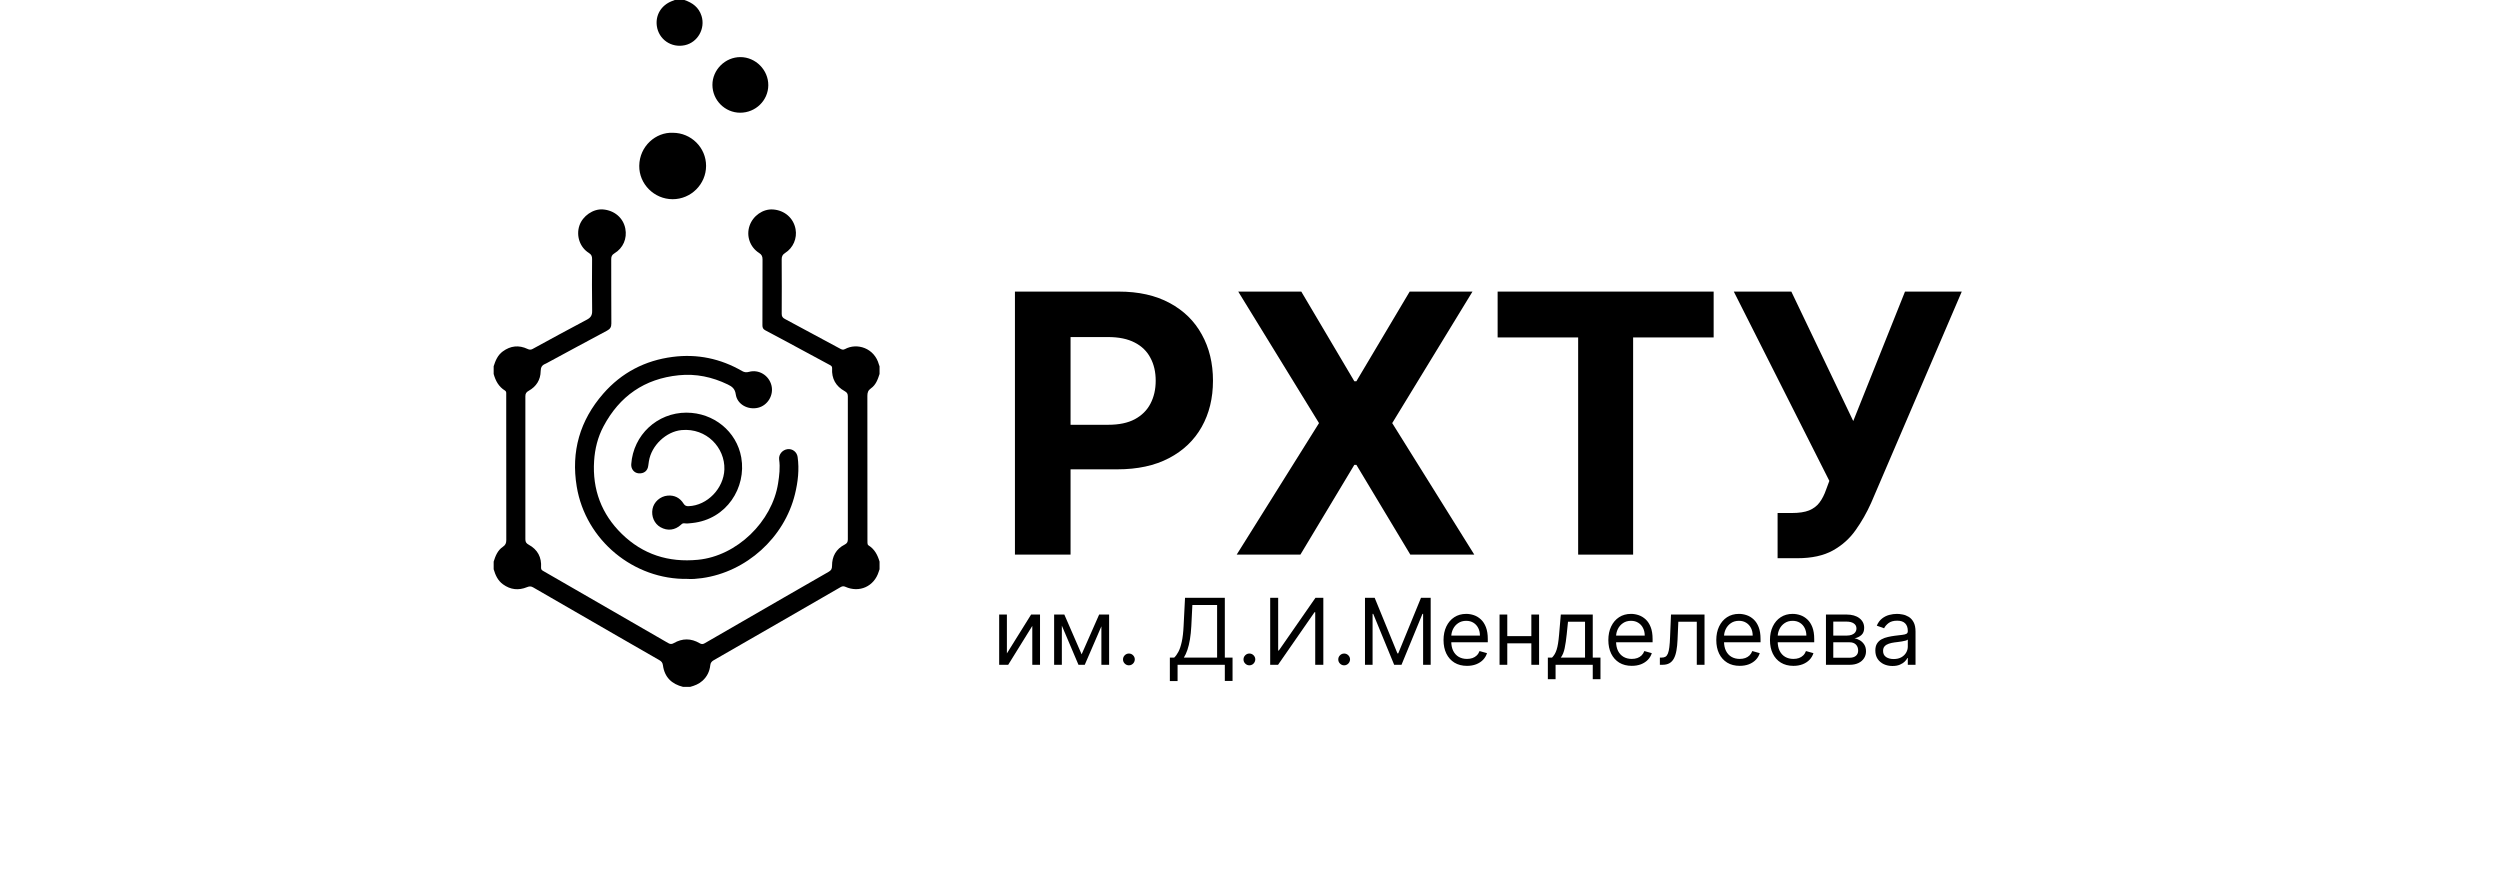
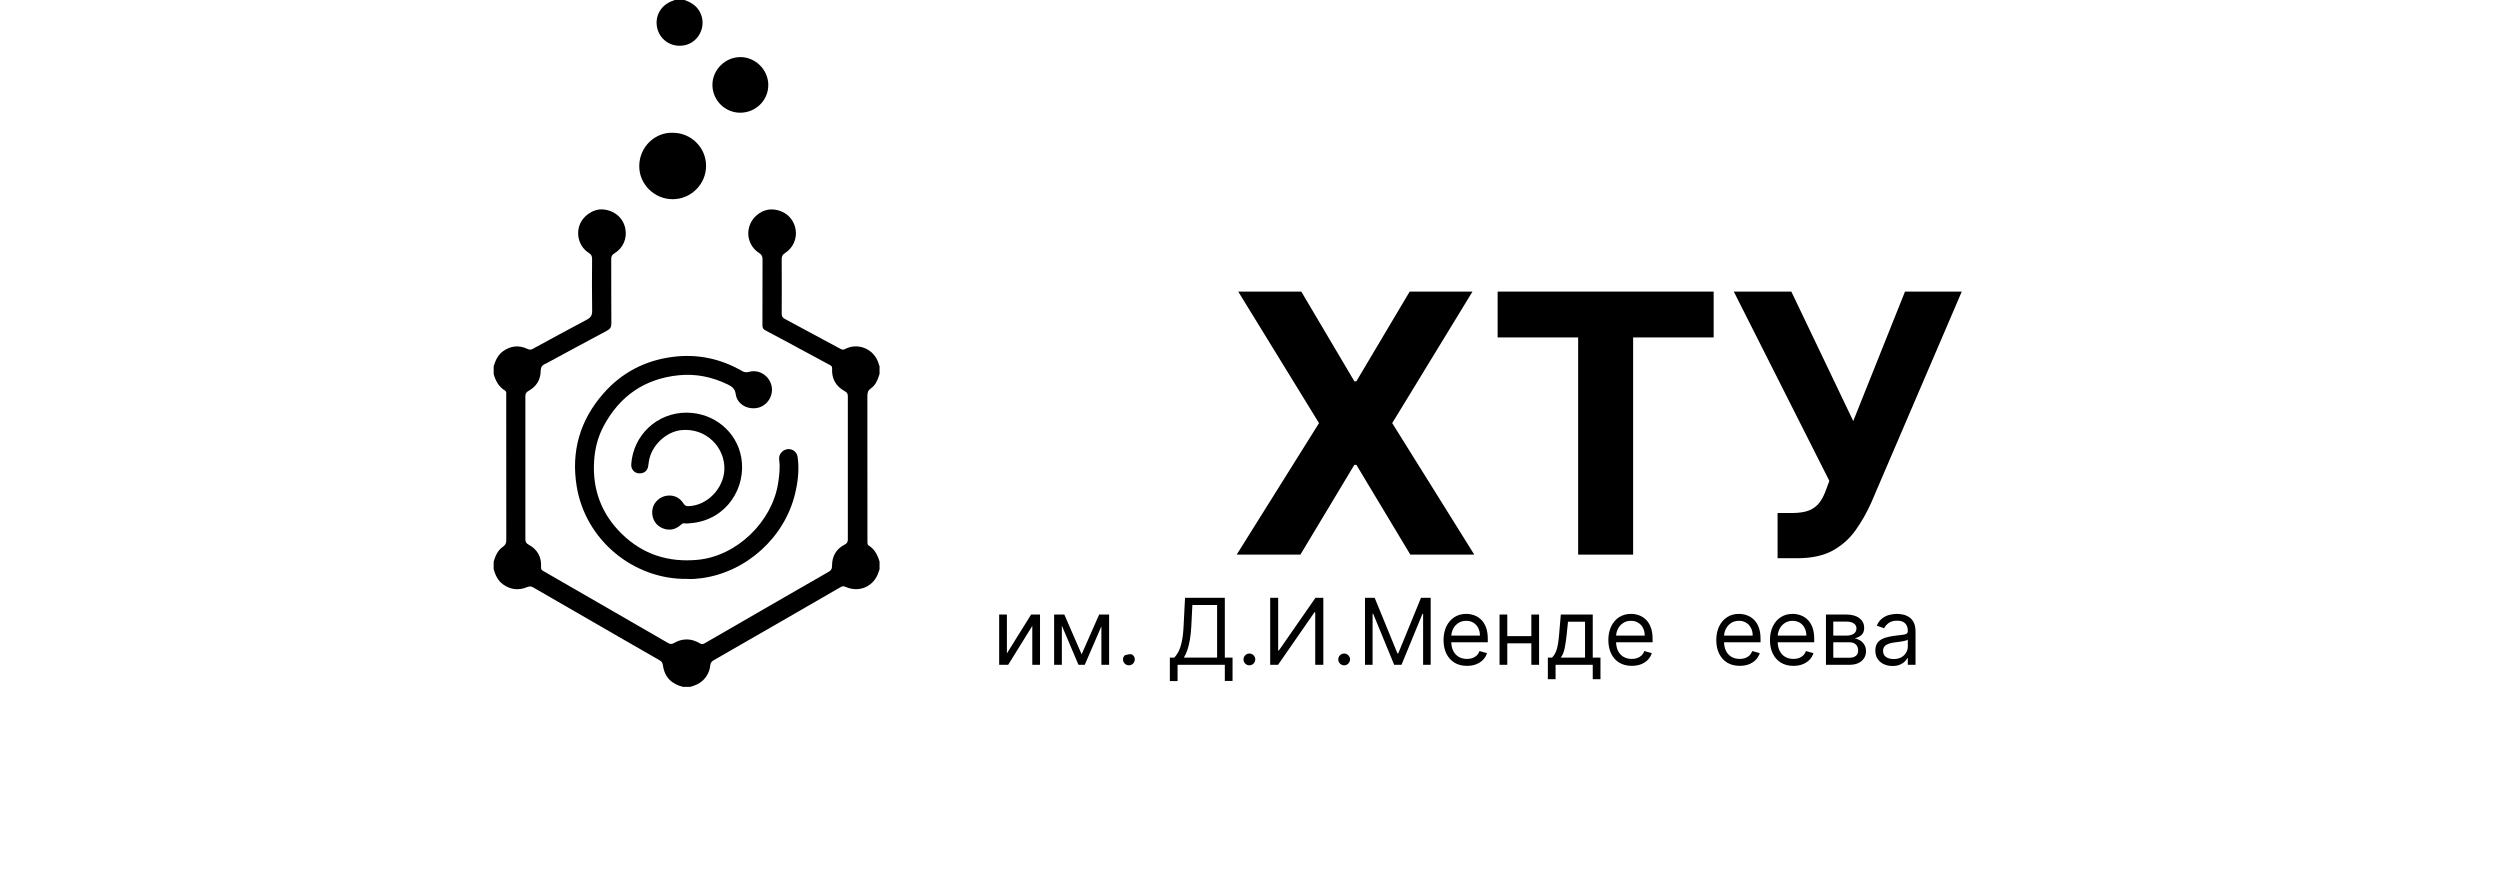
<svg xmlns="http://www.w3.org/2000/svg" width="157" height="56" viewBox="0 0 157 56" fill="none">
  <g clip-path="url(#clip0_3608_17981)">
    <path d="M31 23.007C31.114 22.648 31.253 22.306 31.572 22.071C32.062 21.712 32.583 21.655 33.131 21.914C33.244 21.967 33.333 21.977 33.447 21.915C34.58 21.297 35.712 20.678 36.853 20.076C37.096 19.948 37.192 19.806 37.187 19.524C37.169 18.44 37.176 17.355 37.183 16.27C37.184 16.093 37.142 15.985 36.98 15.884C36.413 15.532 36.172 14.806 36.386 14.169C36.589 13.561 37.251 13.105 37.861 13.152C38.585 13.208 39.14 13.682 39.27 14.355C39.392 14.977 39.134 15.582 38.584 15.911C38.428 16.004 38.384 16.109 38.385 16.279C38.39 17.624 38.382 18.969 38.393 20.313C38.395 20.539 38.319 20.66 38.124 20.764C36.891 21.42 35.663 22.087 34.434 22.751C34.37 22.785 34.307 22.825 34.239 22.852C34.033 22.938 33.957 23.07 33.954 23.309C33.947 23.855 33.679 24.276 33.202 24.542C33.055 24.624 32.992 24.711 32.993 24.882C32.998 27.877 32.997 30.872 32.993 33.868C32.993 34.038 33.051 34.125 33.2 34.206C33.766 34.512 34.022 35.002 33.978 35.639C33.968 35.785 34.055 35.822 34.145 35.875C34.935 36.331 35.724 36.786 36.514 37.241C38.329 38.288 40.145 39.334 41.959 40.383C42.087 40.457 42.179 40.466 42.318 40.386C42.85 40.079 43.396 40.078 43.928 40.39C44.049 40.462 44.135 40.466 44.253 40.398C45.916 39.434 47.582 38.474 49.248 37.514C50.175 36.979 51.102 36.442 52.033 35.913C52.193 35.822 52.253 35.735 52.252 35.53C52.249 34.942 52.506 34.474 53.045 34.201C53.192 34.126 53.244 34.038 53.244 33.877C53.24 30.882 53.24 27.887 53.244 24.892C53.244 24.732 53.193 24.644 53.048 24.565C52.489 24.259 52.218 23.777 52.257 23.137C52.265 23.015 52.205 22.971 52.12 22.925C51.487 22.585 50.856 22.242 50.223 21.902C49.503 21.514 48.784 21.123 48.06 20.743C47.919 20.669 47.88 20.575 47.88 20.425C47.885 19.047 47.88 17.67 47.887 16.292C47.888 16.105 47.837 15.992 47.674 15.888C47.094 15.521 46.854 14.813 47.072 14.178C47.287 13.549 47.912 13.113 48.538 13.154C49.27 13.203 49.833 13.691 49.961 14.388C50.068 14.965 49.813 15.568 49.304 15.888C49.141 15.99 49.089 16.104 49.09 16.291C49.098 17.429 49.097 18.567 49.091 19.705C49.09 19.868 49.147 19.955 49.289 20.03C50.44 20.644 51.587 21.264 52.734 21.883C52.84 21.941 52.934 21.996 53.065 21.923C53.817 21.51 54.916 21.855 55.196 22.894C55.206 22.932 55.222 22.969 55.236 23.006V23.485C55.126 23.831 55.003 24.174 54.692 24.391C54.517 24.513 54.47 24.655 54.471 24.86C54.477 27.872 54.474 30.884 54.475 33.897C54.475 33.963 54.476 34.03 54.477 34.096C54.478 34.159 54.492 34.218 54.548 34.253C54.927 34.49 55.114 34.857 55.236 35.269V35.748C55.219 35.798 55.201 35.848 55.185 35.898C54.903 36.823 53.973 37.248 53.088 36.85C52.976 36.8 52.894 36.812 52.792 36.87C51.562 37.582 50.329 38.292 49.097 39.002C47.674 39.822 46.253 40.642 44.828 41.458C44.697 41.533 44.622 41.618 44.605 41.779C44.565 42.161 44.406 42.49 44.115 42.753C43.891 42.957 43.622 43.06 43.338 43.137H42.899C42.181 42.96 41.731 42.527 41.632 41.778C41.611 41.619 41.541 41.532 41.409 41.458C40.549 40.967 39.692 40.471 38.834 39.977C37.049 38.948 35.263 37.92 33.481 36.887C33.343 36.806 33.237 36.816 33.095 36.874C32.564 37.091 32.058 37.038 31.587 36.695C31.262 36.458 31.11 36.117 31.002 35.748V35.269C31.114 34.909 31.253 34.559 31.579 34.34C31.744 34.23 31.796 34.107 31.795 33.914C31.789 31.315 31.791 28.716 31.791 26.116C31.791 25.664 31.792 25.213 31.791 24.761C31.791 24.675 31.805 24.583 31.714 24.528C31.32 24.288 31.12 23.915 31.002 23.486V23.007L31 23.007Z" fill="black" />
    <path d="M42.977 0C43.488 0.17 43.886 0.461 44.056 1C44.306 1.797 43.815 2.662 43.013 2.838C42.163 3.025 41.364 2.477 41.248 1.628C41.156 0.944 41.528 0.33 42.192 0.071C42.254 0.047 42.316 0.024 42.378 0C42.577 0 42.777 0 42.977 0Z" fill="black" />
    <path d="M43.177 36.355C39.805 36.414 36.779 33.938 36.219 30.56C35.854 28.357 36.416 26.403 37.882 24.724C39.036 23.401 40.508 22.637 42.243 22.413C43.789 22.213 45.248 22.518 46.6 23.299C46.744 23.382 46.869 23.399 47.031 23.354C47.648 23.181 48.285 23.568 48.446 24.199C48.602 24.809 48.213 25.461 47.608 25.606C46.968 25.759 46.294 25.394 46.206 24.765C46.156 24.408 45.972 24.275 45.702 24.144C44.728 23.674 43.708 23.456 42.627 23.566C40.47 23.784 38.903 24.881 37.895 26.784C37.54 27.455 37.359 28.183 37.31 28.945C37.195 30.739 37.773 32.282 39.05 33.529C40.374 34.822 41.986 35.334 43.833 35.154C46.275 34.916 48.487 32.764 48.864 30.354C48.941 29.862 49.001 29.367 48.931 28.865C48.886 28.541 49.136 28.247 49.462 28.207C49.76 28.17 50.045 28.378 50.09 28.695C50.202 29.484 50.112 30.262 49.925 31.029C49.257 33.766 46.873 35.918 44.087 36.306C43.765 36.35 43.44 36.377 43.177 36.356V36.355Z" fill="black" />
    <path d="M43.112 25.915C44.805 25.915 46.263 27.083 46.552 28.733C46.882 30.614 45.64 32.618 43.471 32.846C43.306 32.864 43.14 32.889 42.975 32.864C42.881 32.849 42.827 32.898 42.767 32.953C42.388 33.302 41.919 33.357 41.48 33.109C41.092 32.89 40.889 32.427 40.978 31.962C41.063 31.526 41.456 31.165 41.932 31.124C42.358 31.088 42.701 31.265 42.928 31.628C43.009 31.757 43.099 31.792 43.237 31.788C44.423 31.75 45.451 30.666 45.491 29.48C45.536 28.122 44.374 26.865 42.807 27.009C41.836 27.098 40.908 27.973 40.751 28.965C40.737 29.056 40.721 29.148 40.711 29.241C40.675 29.567 40.44 29.755 40.101 29.725C39.82 29.7 39.621 29.451 39.642 29.151C39.771 27.315 41.273 25.914 43.112 25.914L43.112 25.915Z" fill="black" />
    <path d="M42.254 8.339C43.405 8.339 44.343 9.272 44.342 10.416C44.341 11.568 43.395 12.511 42.241 12.51C41.086 12.509 40.131 11.559 40.145 10.413C40.16 9.173 41.194 8.289 42.254 8.339H42.254Z" fill="black" />
    <path d="M46.484 7.079C45.528 7.077 44.745 6.296 44.74 5.336C44.736 4.384 45.545 3.581 46.503 3.586C47.458 3.591 48.256 4.399 48.249 5.355C48.242 6.308 47.452 7.08 46.484 7.078V7.079Z" fill="black" />
  </g>
  <path d="M118.848 41.824C118.648 41.824 118.467 41.786 118.304 41.711C118.141 41.634 118.011 41.523 117.915 41.38C117.819 41.234 117.771 41.059 117.771 40.854C117.771 40.673 117.807 40.526 117.878 40.414C117.95 40.3 118.045 40.211 118.164 40.147C118.283 40.082 118.415 40.034 118.559 40.003C118.704 39.97 118.85 39.944 118.996 39.925C119.188 39.9 119.344 39.882 119.463 39.869C119.583 39.855 119.671 39.833 119.726 39.801C119.782 39.77 119.81 39.715 119.81 39.637V39.62C119.81 39.418 119.755 39.26 119.644 39.148C119.534 39.035 119.368 38.979 119.144 38.979C118.913 38.979 118.731 39.03 118.6 39.131C118.468 39.233 118.376 39.341 118.322 39.456L117.862 39.292C117.944 39.1 118.054 38.95 118.191 38.844C118.329 38.735 118.48 38.66 118.643 38.617C118.807 38.574 118.969 38.552 119.128 38.552C119.229 38.552 119.346 38.564 119.477 38.589C119.61 38.612 119.738 38.661 119.862 38.735C119.986 38.809 120.09 38.92 120.172 39.07C120.254 39.219 120.295 39.419 120.295 39.67V41.75H119.81V41.322H119.786C119.753 41.391 119.698 41.464 119.621 41.542C119.544 41.62 119.442 41.687 119.315 41.741C119.188 41.796 119.032 41.824 118.848 41.824ZM118.922 41.388C119.114 41.388 119.276 41.35 119.407 41.275C119.54 41.2 119.64 41.102 119.707 40.983C119.776 40.864 119.81 40.739 119.81 40.607V40.163C119.79 40.188 119.744 40.21 119.675 40.231C119.606 40.25 119.527 40.267 119.436 40.282C119.347 40.296 119.26 40.308 119.175 40.319C119.092 40.329 119.024 40.337 118.972 40.344C118.846 40.36 118.728 40.387 118.618 40.424C118.51 40.46 118.422 40.514 118.355 40.586C118.289 40.658 118.257 40.755 118.257 40.878C118.257 41.047 118.319 41.174 118.444 41.261C118.57 41.345 118.729 41.388 118.922 41.388Z" fill="black" />
  <path d="M114.67 41.749V38.593H115.961C116.3 38.593 116.57 38.669 116.77 38.823C116.97 38.976 117.07 39.179 117.07 39.431C117.07 39.623 117.014 39.772 116.9 39.877C116.786 39.981 116.64 40.052 116.462 40.089C116.579 40.105 116.692 40.147 116.801 40.212C116.912 40.278 117.004 40.368 117.077 40.483C117.149 40.597 117.185 40.737 117.185 40.903C117.185 41.065 117.144 41.209 117.062 41.336C116.98 41.464 116.862 41.565 116.709 41.639C116.555 41.712 116.372 41.749 116.158 41.749H114.67ZM115.13 41.306H116.158C116.325 41.306 116.456 41.266 116.55 41.186C116.645 41.107 116.692 40.999 116.692 40.862C116.692 40.699 116.645 40.571 116.55 40.477C116.456 40.383 116.325 40.336 116.158 40.336H115.13V41.306ZM115.13 39.916H115.961C116.091 39.916 116.202 39.898 116.296 39.863C116.389 39.826 116.46 39.774 116.509 39.707C116.56 39.638 116.585 39.557 116.585 39.464C116.585 39.331 116.53 39.227 116.419 39.152C116.308 39.075 116.155 39.037 115.961 39.037H115.13V39.916Z" fill="black" />
  <path d="M112.626 41.816C112.322 41.816 112.059 41.748 111.839 41.614C111.619 41.479 111.45 41.289 111.331 41.047C111.213 40.803 111.154 40.52 111.154 40.196C111.154 39.873 111.213 39.588 111.331 39.341C111.45 39.093 111.616 38.9 111.828 38.762C112.042 38.622 112.291 38.552 112.576 38.552C112.741 38.552 112.903 38.579 113.064 38.634C113.224 38.689 113.37 38.778 113.501 38.901C113.633 39.023 113.738 39.185 113.816 39.386C113.894 39.588 113.933 39.836 113.933 40.13V40.336H111.5V39.917H113.44C113.44 39.739 113.404 39.58 113.333 39.44C113.263 39.3 113.163 39.19 113.033 39.109C112.904 39.028 112.752 38.988 112.576 38.988C112.383 38.988 112.216 39.036 112.075 39.132C111.935 39.226 111.828 39.349 111.752 39.502C111.677 39.654 111.639 39.817 111.639 39.991V40.27C111.639 40.508 111.68 40.711 111.763 40.876C111.846 41.041 111.962 41.166 112.11 41.252C112.258 41.337 112.43 41.38 112.626 41.38C112.753 41.38 112.868 41.362 112.971 41.327C113.075 41.289 113.165 41.235 113.24 41.162C113.316 41.088 113.374 40.996 113.415 40.887L113.884 41.018C113.834 41.177 113.751 41.317 113.635 41.438C113.518 41.557 113.375 41.65 113.203 41.717C113.032 41.783 112.84 41.816 112.626 41.816Z" fill="black" />
  <path d="M109.255 41.815C108.951 41.815 108.688 41.748 108.468 41.614C108.248 41.478 108.079 41.289 107.96 41.047C107.842 40.803 107.783 40.519 107.783 40.196C107.783 39.873 107.842 39.588 107.96 39.341C108.079 39.093 108.245 38.9 108.457 38.761C108.671 38.622 108.92 38.552 109.205 38.552C109.37 38.552 109.532 38.579 109.692 38.634C109.853 38.689 109.999 38.778 110.13 38.901C110.262 39.023 110.367 39.185 110.445 39.386C110.523 39.588 110.562 39.836 110.562 40.13V40.336H108.128V39.916H110.069C110.069 39.738 110.033 39.579 109.962 39.44C109.892 39.3 109.792 39.19 109.662 39.109C109.533 39.028 109.381 38.987 109.205 38.987C109.012 38.987 108.845 39.035 108.704 39.131C108.564 39.226 108.457 39.349 108.381 39.501C108.306 39.653 108.268 39.816 108.268 39.99V40.27C108.268 40.508 108.309 40.71 108.392 40.876C108.475 41.041 108.591 41.166 108.739 41.252C108.887 41.337 109.059 41.38 109.255 41.38C109.382 41.38 109.497 41.362 109.6 41.326C109.704 41.289 109.794 41.234 109.869 41.162C109.945 41.088 110.003 40.996 110.044 40.886L110.512 41.018C110.463 41.177 110.38 41.317 110.264 41.437C110.147 41.556 110.003 41.65 109.832 41.717C109.661 41.782 109.468 41.815 109.255 41.815Z" fill="black" />
-   <path d="M104.24 41.749V41.297H104.355C104.45 41.297 104.529 41.279 104.592 41.242C104.655 41.203 104.705 41.137 104.744 41.043C104.783 40.947 104.814 40.814 104.834 40.644C104.856 40.473 104.872 40.255 104.881 39.99L104.939 38.593H107.044V41.749H106.558V39.045H105.399L105.35 40.171C105.339 40.43 105.316 40.658 105.28 40.855C105.246 41.051 105.193 41.216 105.122 41.349C105.052 41.482 104.959 41.582 104.842 41.649C104.726 41.716 104.58 41.749 104.405 41.749H104.24Z" fill="black" />
  <path d="M102.475 41.815C102.171 41.815 101.909 41.748 101.688 41.614C101.469 41.478 101.3 41.289 101.181 41.047C101.063 40.803 101.004 40.519 101.004 40.196C101.004 39.873 101.063 39.588 101.181 39.341C101.3 39.093 101.466 38.9 101.678 38.761C101.892 38.622 102.141 38.552 102.426 38.552C102.591 38.552 102.753 38.579 102.913 38.634C103.073 38.689 103.219 38.778 103.351 38.901C103.482 39.023 103.587 39.185 103.665 39.386C103.743 39.588 103.783 39.836 103.783 40.13V40.336H101.349V39.916H103.289C103.289 39.738 103.254 39.579 103.182 39.44C103.113 39.3 103.013 39.19 102.882 39.109C102.754 39.028 102.601 38.987 102.426 38.987C102.233 38.987 102.066 39.035 101.925 39.131C101.785 39.226 101.677 39.349 101.602 39.501C101.527 39.653 101.489 39.816 101.489 39.99V40.27C101.489 40.508 101.53 40.71 101.612 40.876C101.696 41.041 101.812 41.166 101.96 41.252C102.108 41.337 102.279 41.38 102.475 41.38C102.603 41.38 102.718 41.362 102.821 41.326C102.925 41.289 103.015 41.234 103.09 41.162C103.165 41.088 103.224 40.996 103.265 40.886L103.733 41.018C103.684 41.177 103.601 41.317 103.485 41.437C103.368 41.556 103.224 41.65 103.053 41.717C102.882 41.782 102.689 41.815 102.475 41.815Z" fill="black" />
  <path d="M97.205 42.654V41.297H97.468C97.532 41.23 97.588 41.158 97.635 41.08C97.681 41.001 97.722 40.909 97.756 40.802C97.791 40.694 97.822 40.562 97.846 40.407C97.871 40.251 97.893 40.063 97.912 39.842L98.019 38.593H100.025V41.297H100.51V42.654H100.025V41.749H97.69V42.654H97.205ZM98.019 41.297H99.54V39.045H98.471L98.389 39.842C98.355 40.172 98.312 40.461 98.261 40.708C98.211 40.954 98.13 41.151 98.019 41.297Z" fill="black" />
  <path d="M96.285 39.949V40.401H94.542V39.949H96.285ZM94.657 38.593V41.749H94.172V38.593H94.657ZM96.654 38.593V41.749H96.169V38.593H96.654Z" fill="black" />
  <path d="M92.126 41.816C91.822 41.816 91.559 41.748 91.339 41.614C91.12 41.479 90.95 41.289 90.831 41.047C90.713 40.803 90.654 40.52 90.654 40.196C90.654 39.873 90.713 39.588 90.831 39.341C90.95 39.093 91.116 38.9 91.328 38.762C91.542 38.622 91.791 38.552 92.076 38.552C92.241 38.552 92.403 38.579 92.564 38.634C92.724 38.689 92.87 38.778 93.001 38.901C93.133 39.023 93.238 39.185 93.316 39.386C93.394 39.588 93.433 39.836 93.433 40.13V40.336H91V39.917H92.94C92.94 39.739 92.904 39.58 92.833 39.44C92.763 39.3 92.663 39.19 92.533 39.109C92.404 39.028 92.252 38.988 92.076 38.988C91.883 38.988 91.716 39.036 91.575 39.132C91.435 39.226 91.328 39.349 91.252 39.502C91.177 39.654 91.139 39.817 91.139 39.991V40.27C91.139 40.508 91.18 40.711 91.263 40.876C91.346 41.041 91.462 41.166 91.61 41.252C91.758 41.337 91.93 41.38 92.126 41.38C92.253 41.38 92.368 41.362 92.471 41.327C92.575 41.289 92.665 41.235 92.74 41.162C92.816 41.088 92.874 40.996 92.915 40.887L93.384 41.018C93.334 41.177 93.251 41.317 93.135 41.438C93.018 41.557 92.875 41.65 92.703 41.717C92.532 41.783 92.34 41.816 92.126 41.816Z" fill="black" />
  <path d="M85.721 37.541H86.329L87.759 41.035H87.809L89.239 37.541H89.847V41.75H89.371V38.552H89.33L88.014 41.75H87.554L86.239 38.552H86.198V41.75H85.721V37.541Z" fill="black" />
  <path d="M84.413 41.783C84.311 41.783 84.225 41.746 84.152 41.674C84.079 41.601 84.043 41.514 84.043 41.413C84.043 41.311 84.079 41.224 84.152 41.152C84.225 41.079 84.311 41.043 84.413 41.043C84.514 41.043 84.601 41.079 84.674 41.152C84.746 41.224 84.783 41.311 84.783 41.413C84.783 41.48 84.766 41.541 84.731 41.598C84.699 41.654 84.654 41.699 84.598 41.733C84.543 41.766 84.481 41.783 84.413 41.783Z" fill="black" />
  <path d="M79.768 37.541H80.269V40.854H80.31L82.612 37.541H83.105V41.75H82.596V38.445H82.554L80.261 41.75H79.768V37.541Z" fill="black" />
  <path d="M78.462 41.782C78.36 41.782 78.273 41.746 78.201 41.673C78.128 41.601 78.092 41.514 78.092 41.412C78.092 41.311 78.128 41.224 78.201 41.151C78.273 41.079 78.36 41.042 78.462 41.042C78.563 41.042 78.65 41.079 78.723 41.151C78.795 41.224 78.832 41.311 78.832 41.412C78.832 41.48 78.814 41.541 78.78 41.597C78.747 41.654 78.703 41.699 78.647 41.733C78.592 41.766 78.53 41.782 78.462 41.782Z" fill="black" />
  <path d="M73.467 42.769V41.298H73.738C73.831 41.213 73.919 41.093 74.001 40.938C74.085 40.782 74.155 40.574 74.213 40.313C74.272 40.051 74.311 39.719 74.33 39.316L74.42 37.541H76.919V41.298H77.404V42.761H76.919V41.75H73.952V42.769H73.467ZM74.346 41.298H76.434V37.993H74.881L74.815 39.316C74.799 39.623 74.77 39.901 74.729 40.151C74.688 40.399 74.635 40.619 74.57 40.811C74.506 41.001 74.431 41.163 74.346 41.298Z" fill="black" />
-   <path d="M70.895 41.782C70.794 41.782 70.707 41.746 70.634 41.673C70.562 41.601 70.525 41.514 70.525 41.412C70.525 41.311 70.562 41.224 70.634 41.151C70.707 41.079 70.794 41.042 70.895 41.042C70.997 41.042 71.084 41.079 71.156 41.151C71.229 41.224 71.265 41.311 71.265 41.412C71.265 41.48 71.248 41.541 71.214 41.597C71.181 41.654 71.136 41.699 71.08 41.733C71.025 41.766 70.964 41.782 70.895 41.782Z" fill="black" />
+   <path d="M70.895 41.782C70.794 41.782 70.707 41.746 70.634 41.673C70.562 41.601 70.525 41.514 70.525 41.412C70.525 41.311 70.562 41.224 70.634 41.151C70.997 41.042 71.084 41.079 71.156 41.151C71.229 41.224 71.265 41.311 71.265 41.412C71.265 41.48 71.248 41.541 71.214 41.597C71.181 41.654 71.136 41.699 71.08 41.733C71.025 41.766 70.964 41.782 70.895 41.782Z" fill="black" />
  <path d="M67.926 41.092L69.027 38.593H69.487L68.123 41.749H67.728L66.388 38.593H66.84L67.926 41.092ZM66.684 38.593V41.749H66.199V38.593H66.684ZM69.167 41.749V38.593H69.652V41.749H69.167Z" fill="black" />
  <path d="M63.233 41.034L64.754 38.593H65.313V41.749H64.828V39.308L63.315 41.749H62.748V38.593H63.233V41.034Z" fill="black" />
  <path d="M111.633 35.056V32.217H112.528C112.975 32.217 113.335 32.163 113.609 32.055C113.883 31.942 114.101 31.778 114.262 31.563C114.429 31.343 114.569 31.069 114.682 30.741L114.883 30.2L108.883 18.312H112.496L116.384 26.442L119.634 18.312H123.199L117.505 31.587C117.23 32.2 116.905 32.77 116.529 33.297C116.158 33.824 115.682 34.249 115.101 34.572C114.52 34.894 113.778 35.056 112.875 35.056H111.633Z" fill="black" />
  <path d="M94.051 21.191V18.312H107.617V21.191H102.56V34.83H99.108V21.191H94.051Z" fill="black" />
  <path d="M81.721 18.312L85.052 23.942H85.181L88.528 18.312H92.472L87.431 26.571L92.585 34.83H88.568L85.181 29.192H85.052L81.665 34.83H77.664L82.834 26.571L77.761 18.312H81.721Z" fill="black" />
-   <path d="M63.738 34.83V18.312H70.255C71.508 18.312 72.575 18.551 73.457 19.03C74.339 19.503 75.011 20.162 75.473 21.006C75.941 21.845 76.175 22.812 76.175 23.909C76.175 25.006 75.938 25.974 75.465 26.813C74.992 27.652 74.306 28.305 73.409 28.773C72.516 29.241 71.435 29.474 70.166 29.474H66.013V26.676H69.602C70.274 26.676 70.828 26.56 71.263 26.329C71.704 26.092 72.032 25.767 72.247 25.353C72.468 24.934 72.578 24.452 72.578 23.909C72.578 23.361 72.468 22.882 72.247 22.474C72.032 22.06 71.704 21.74 71.263 21.514C70.822 21.283 70.263 21.167 69.586 21.167H67.231V34.83H63.738Z" fill="black" />
  <defs>
    <clipPath id="clip0_3608_17981">
      <rect width="24.235" height="43.138" fill="white" transform="translate(31)" />
    </clipPath>
  </defs>
</svg>